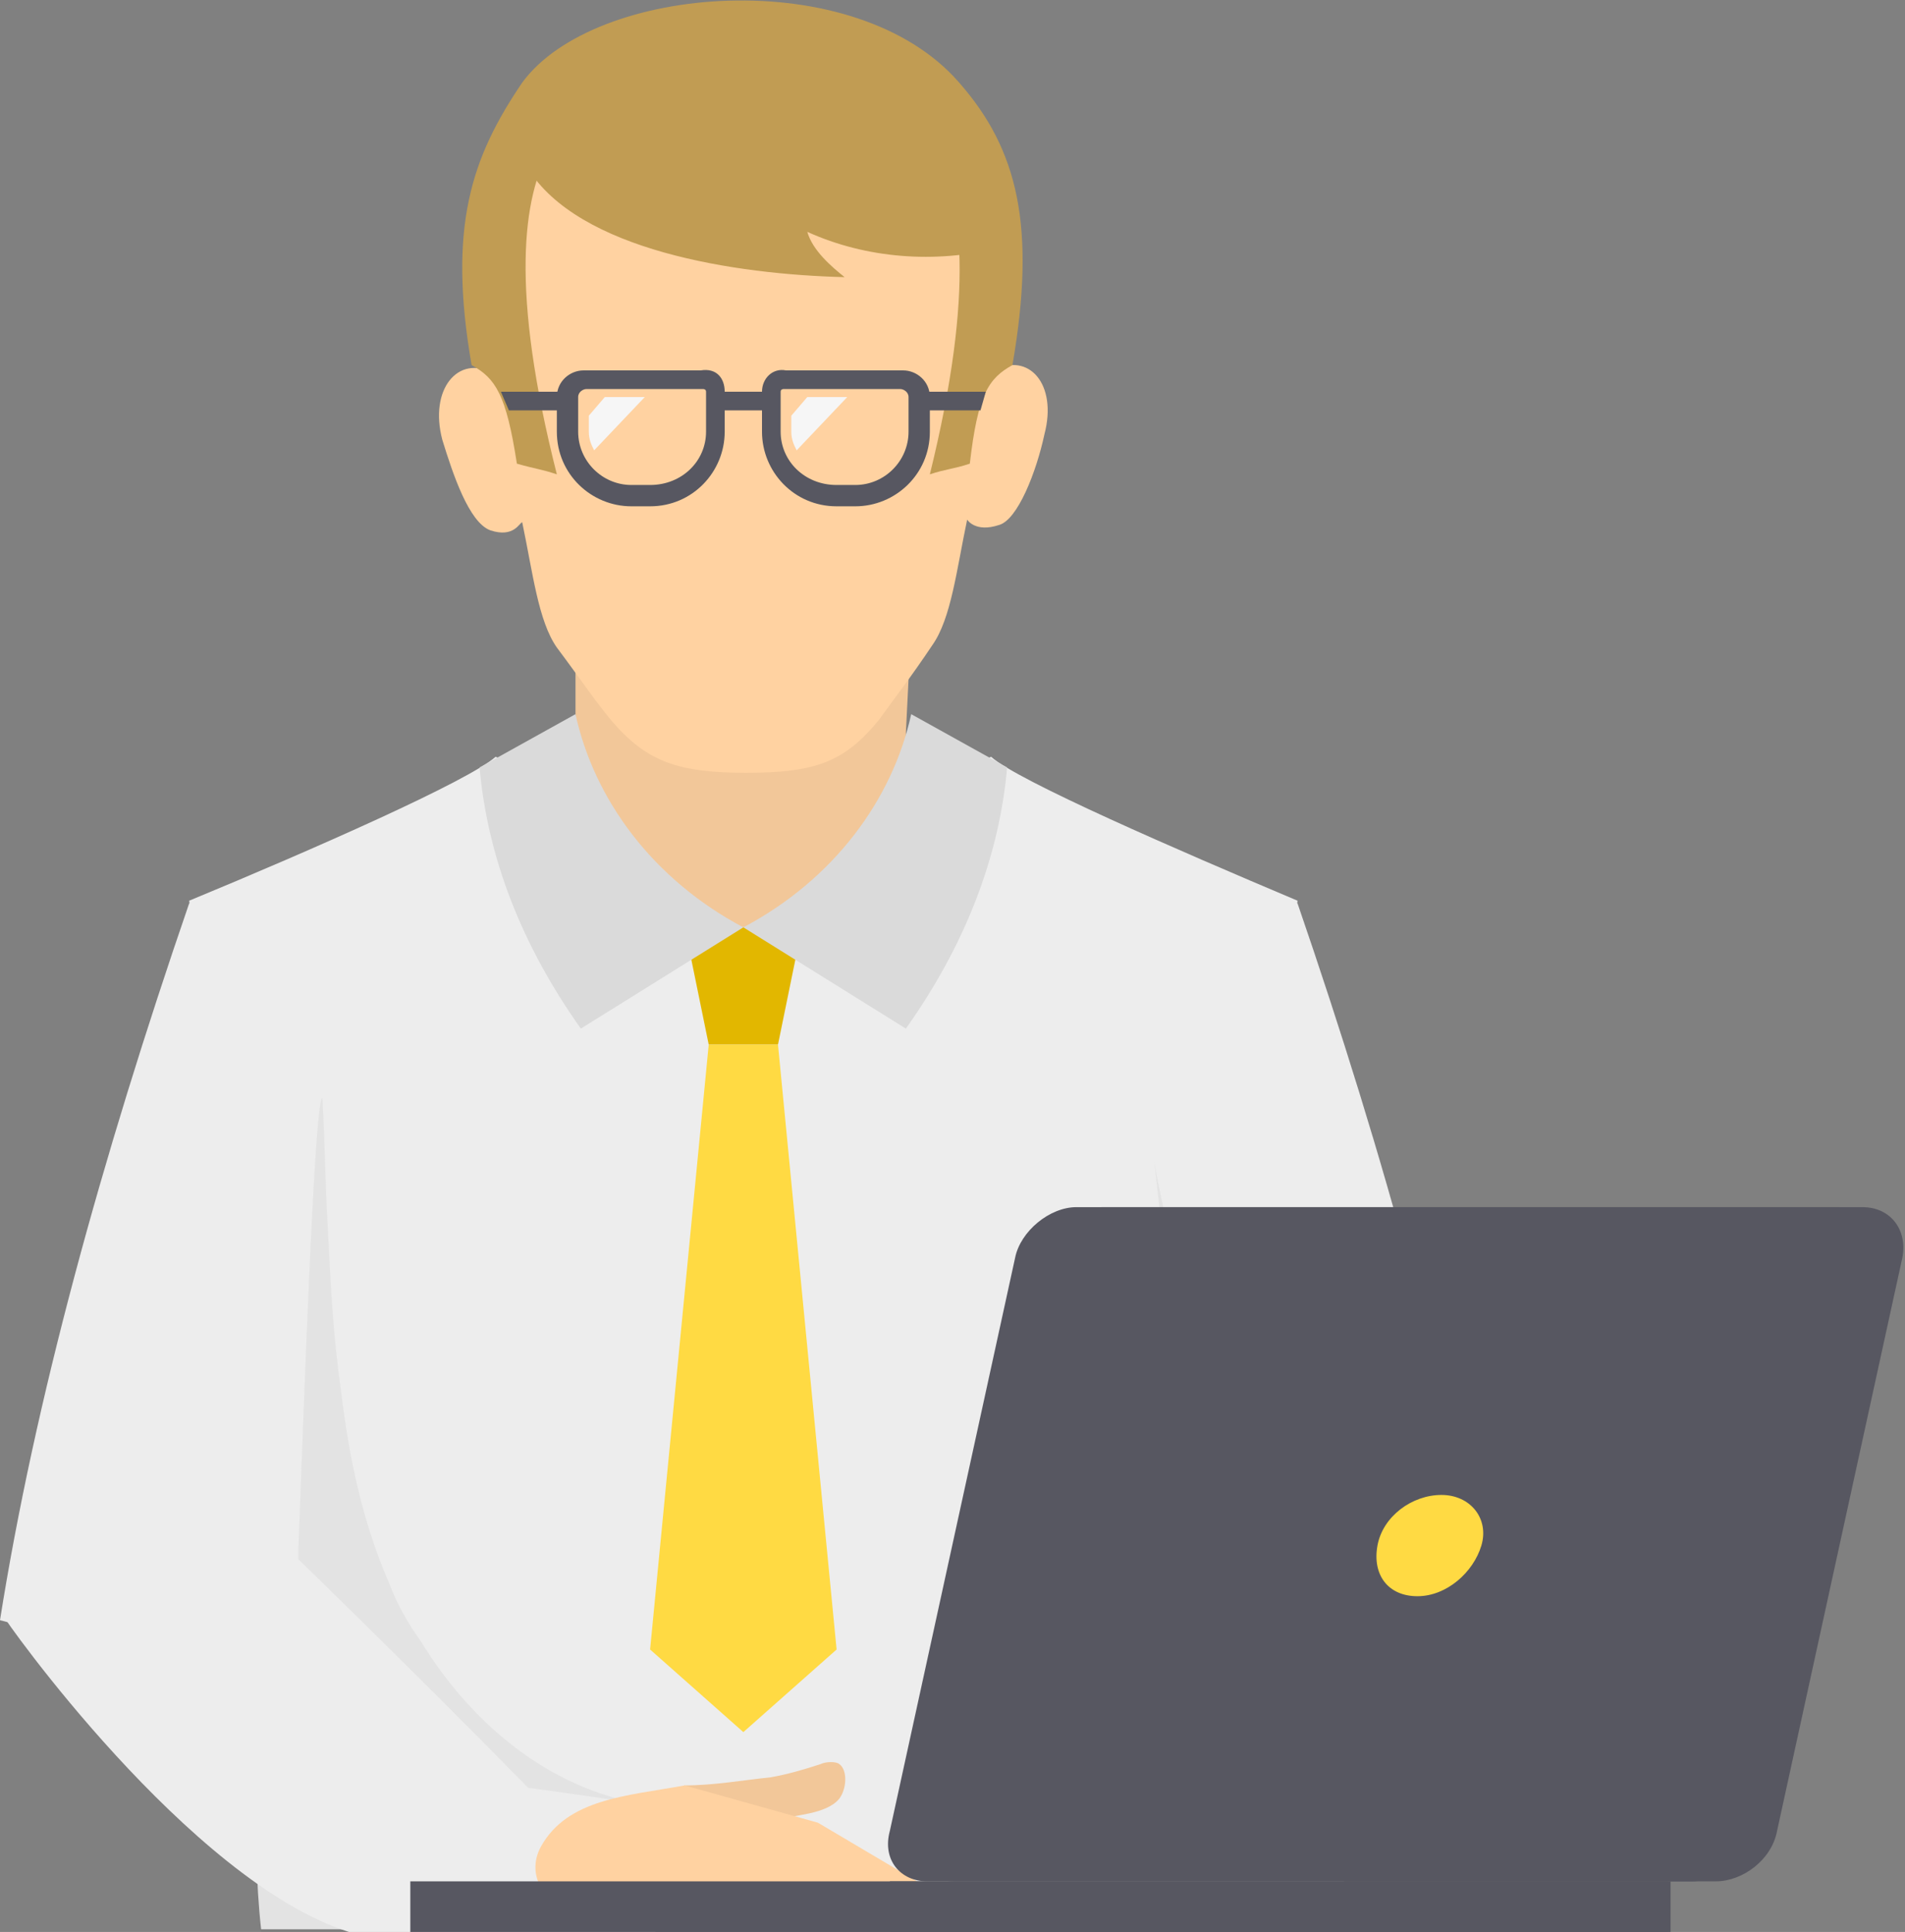
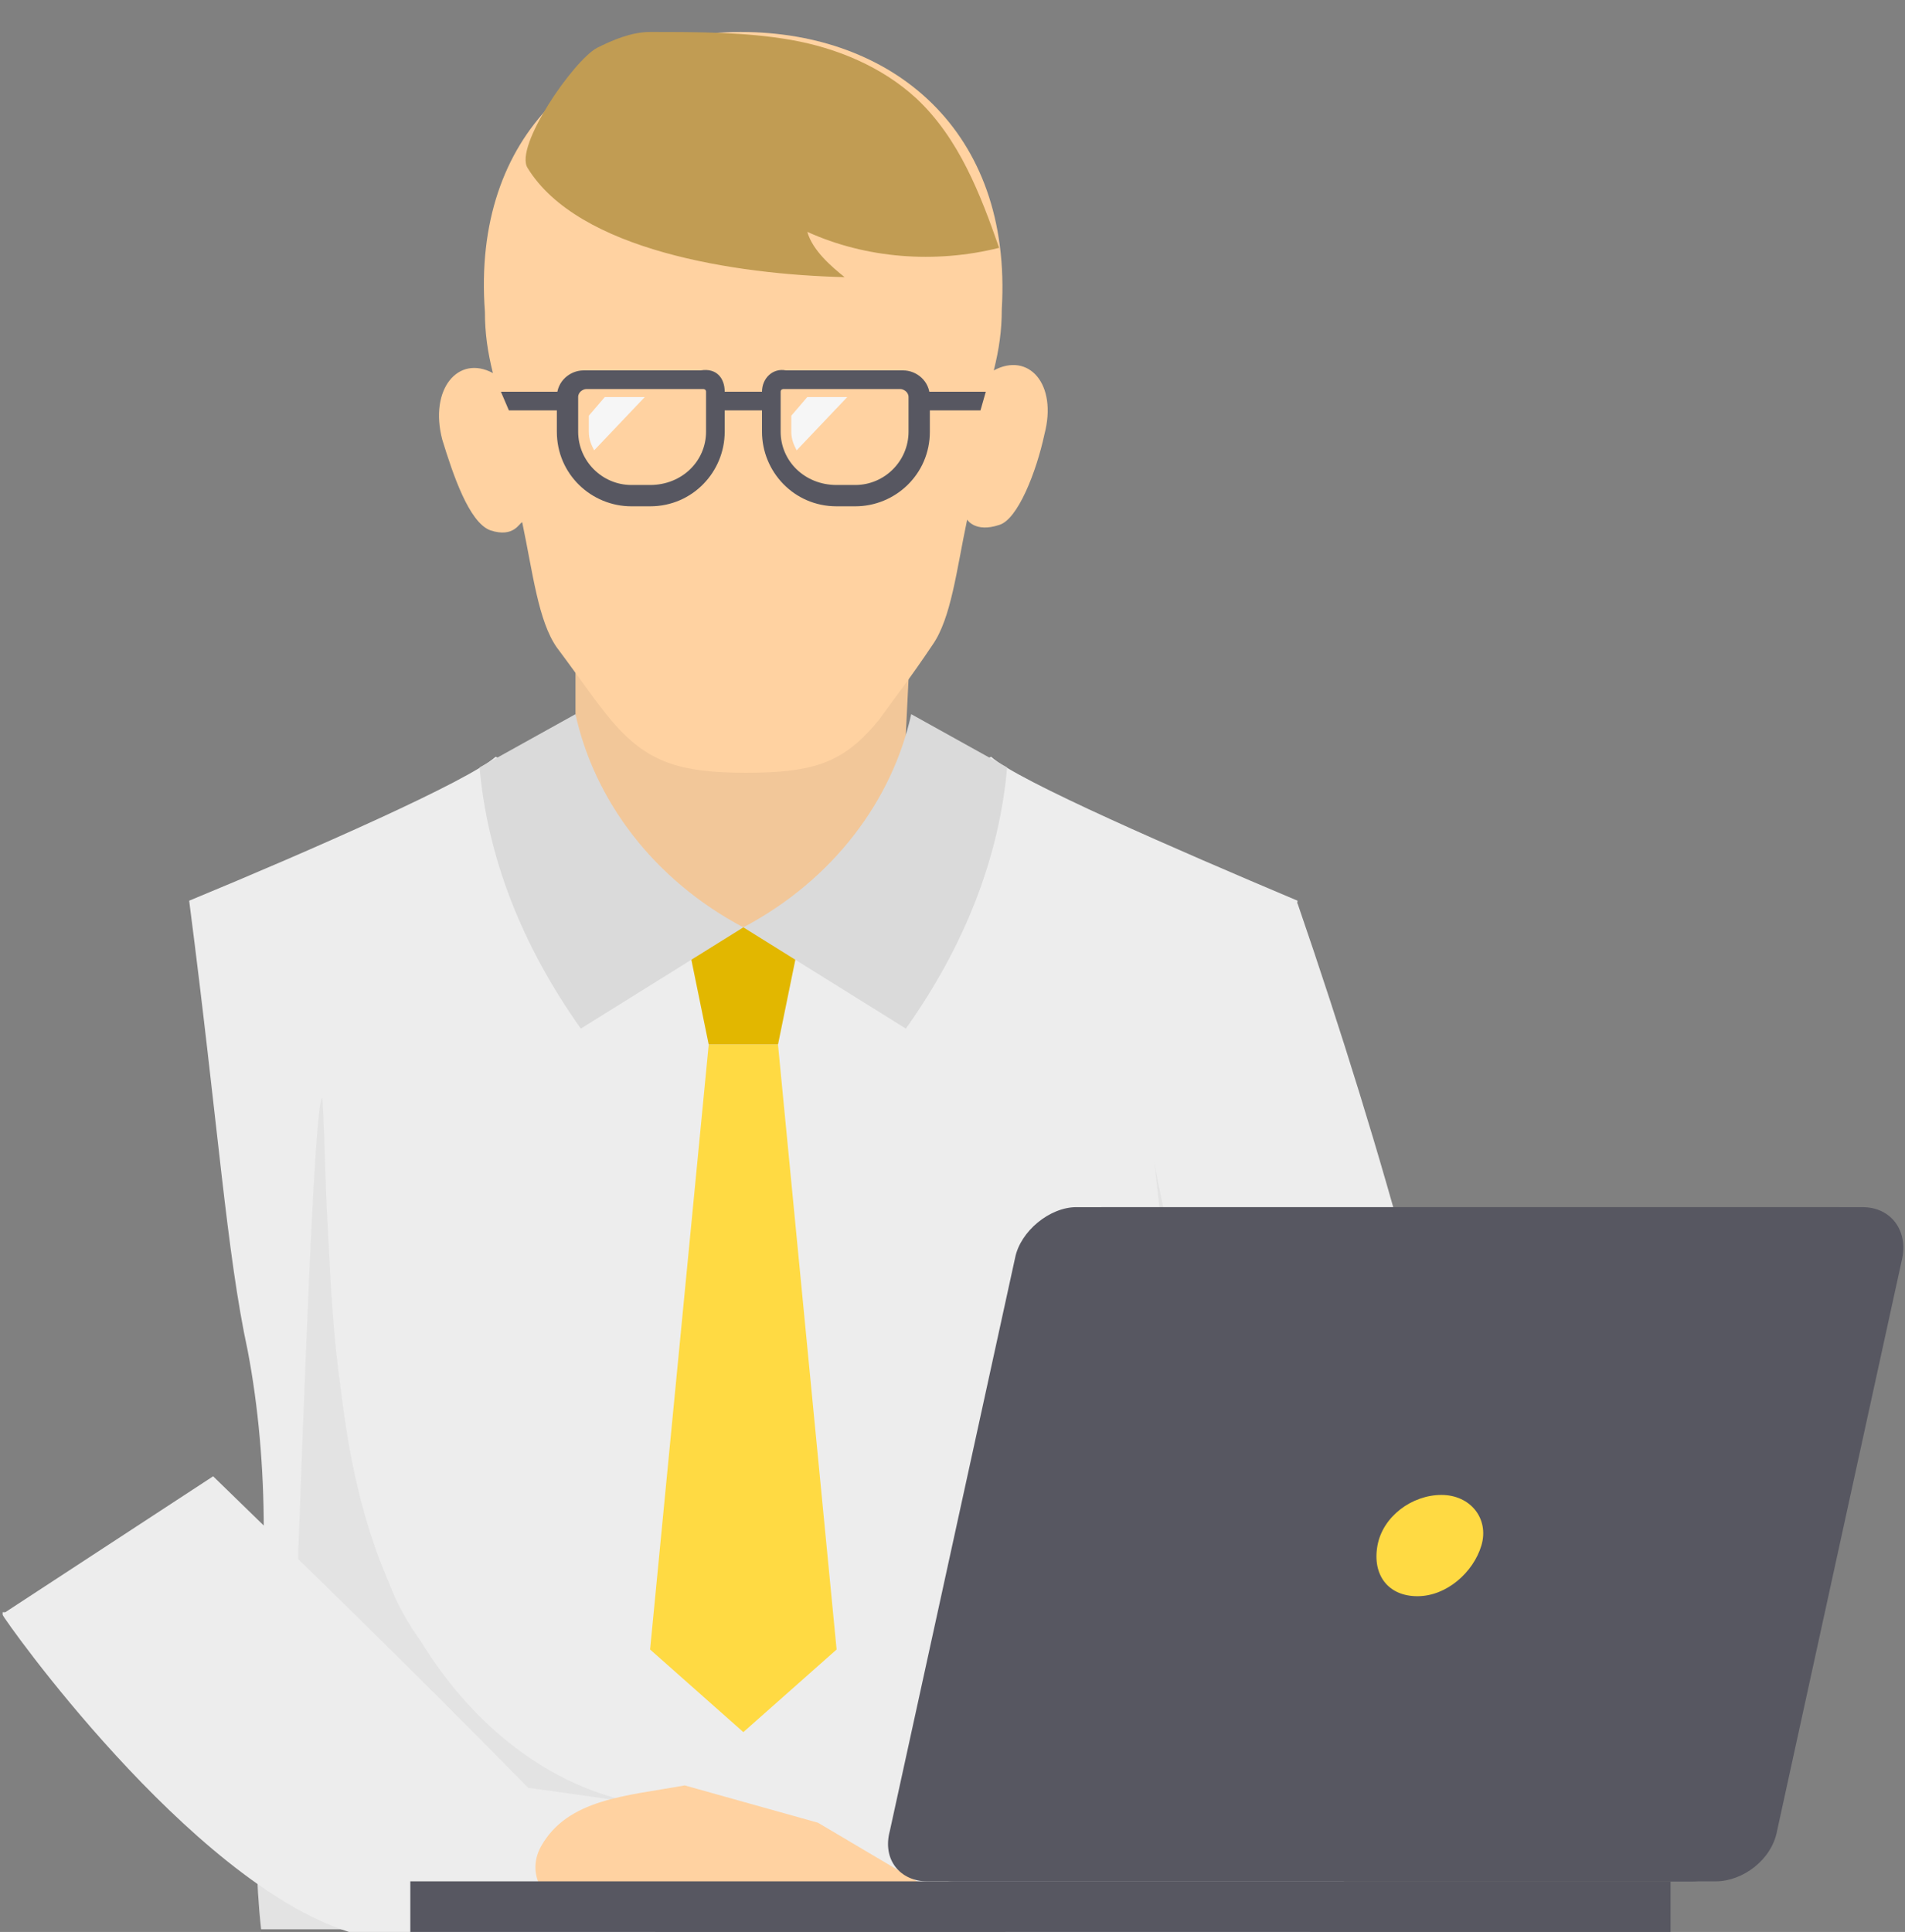
<svg xmlns="http://www.w3.org/2000/svg" version="1.1" id="Layer_2" x="0px" y="0px" viewBox="0 0 71.5 72.5" style="enable-background:new 0 0 71.5 72.5;" xml:space="preserve">
  <rect x="0" y="0" width="71.5" height="72.5" fill="#808080" stroke="none" />
  <style type="text/css">
	.st0{fill:#EDEDED;}
	.st1{fill:#E2B700;}
	.st2{fill:#FFDA43;}
	.st3{opacity:5.000000e-02;fill:#1D1D1B;enable-background:new    ;}
	.st4{fill:#F2C799;}
	.st5{fill:#FFD2A1;}
	.st6{fill:#C19C53;}
	.st7{fill:#DADADA;}
	.st8{fill:#575761;}
	.st9{fill:#F6F6F6;}
</style>
  <g>
    <g>
-       <path class="st0" d="M9.9,63.4L0,60.8c1.3-8.2,3.8-17.3,7.1-26.9l9.9,2.6L9.9,63.4z" />
      <path class="st0" d="M45.9,63.4l9.9-2.6c-1.3-8.2-3.8-17.3-7.1-26.9l-9.9,2.6L45.9,63.4z" />
      <path class="st0" d="M55.8,60.5L55.8,60.5c-0.1,0.2-0.1,0.3-0.2,0.4c-0.3,0.8-0.7,1.6-1.1,2.4l0,0c-0.4,0.9-0.9,1.8-1.4,2.7    c-1.2,2.2-2.5,4.5-4,6.6H37.7l0,0c0.1-0.3,0.2-0.7,0.4-1c1.4-3.9,3.1-7.4,5.2-10.5l0,0c0.5-0.7,1-1.4,1.5-2c0.3-0.3,0.5-0.7,0.8-1    c0.1-0.1,0.2-0.3,0.3-0.4c0.7-0.8,1.3-1.5,2-2.2L55.8,60.5L55.8,60.5z" />
      <path class="st0" d="M46.5,50.8c-0.5,2.2-0.6,4.4-0.6,6.7c0,1.9,0.1,3.9,0.2,5.8c0.1,1.6,0.1,3.2,0.2,4.8l0,0c0,1.5,0,2.9-0.2,4.3    H9.8c-0.2-1.8-0.2-3.6-0.2-5.5c0-1.2,0.1-2.4,0.1-3.7c0.1-2,0.2-3.9,0.2-5.8c0-2.3-0.2-4.6-0.6-6.7C8.5,47,8.2,42.3,7.1,33.8l0,0    c4.6-1.9,10.5-4.5,11.5-5.4c1,0.4,2.8,0.6,4.6,0.8c1.8,0.2,3.7,0.3,4.7,0.4c2-0.2,7.4-0.4,9.3-1.2c1,0.9,7,3.5,11.5,5.4l0,0    C47.7,42.4,47.4,47.1,46.5,50.8z" />
      <polygon class="st1" points="26.6,39.2 25.7,34.8 27.9,34.8 30.1,34.8 29.2,39.2   " />
      <polygon class="st2" points="26.6,39.2 24.4,61.9 27.9,65 31.4,61.9 29.2,39.2   " />
      <g>
        <path class="st3" d="M30.7,72.5H11.4l0,0l0,0H9.8c-0.2-1.8-0.2-3.6-0.2-5.5c0.7-0.3,1.2-0.9,1.5-2c0,0,0-3.9,0.1-5.9     c0-0.3,0-0.6,0-0.8c0-0.1,0-0.1,0-0.2c0.2-5.2,0.6-16.9,0.9-16.9c0.1,1.6,0.1,3.2,0.2,4.8c0.1,2.1,0.2,4.1,0.5,6.2     c0.3,2.5,0.8,4.9,1.8,7.2c0.3,0.8,0.7,1.5,1.2,2.2c1.9,3.1,4.8,5.5,8.3,6.1c-2.7-0.4-5.5-0.8-8.2-1.1c-0.4-0.1-0.9-0.1-1.3-0.2     c0.6,0.5,1.2,1,1.8,1.4C20.5,70.5,26,70.9,30.7,72.5z" />
        <path class="st3" d="M54.6,63.2c-0.4,0.9-0.9,1.8-1.4,2.7c-1.2,2.2-2.5,4.5-4,6.6H45l0,0h-9c0.8-0.3,1.5-0.6,2.1-1     c2.2-1.5,3.6-4,4.5-7c0.3-1.1,0.6-2.3,0.8-3.5l0,0c0.1-0.4,0.1-0.8,0.2-1.2c0.2-1.5,0.3-2.9,0.3-4.4c0.2-5.4-0.4-10.3-0.6-12     c0.1,1.2,1.7,6.9,2.3,14.6c0,0.1,0,0.2,0,0.2c0,0.5,0.1,2.3,0.1,4.2c0,2.2,0,4.5,0.1,5.1c0.1,0.3,0.3,0.6,0.5,0.8l0,0     C47.8,69.7,51,66.7,54.6,63.2z" />
      </g>
      <path class="st4" d="M21.6,23.4v1.9l0,0v2.1l0,0v0.9l0.1,6.6l3.9-0.1h2.1l0,0h0.2h1.9l4-0.1l0.2-6.4v-0.8l0.1-2l0,0v-1.7    L21.6,23.4z" />
      <g>
        <path class="st5" d="M27.8,1.2c5.7,0,10.2,3.7,9.8,10.4c0,0.8-0.1,1.5-0.3,2.3c1.3-0.7,2.4,0.5,1.9,2.4c-0.3,1.4-1,3.2-1.7,3.4     c-0.9,0.3-1.2-0.2-1.2-0.2c-0.4,1.9-0.6,3.7-1.3,4.7c-0.8,1.2-1.5,2.1-2,2.8c-1.3,1.6-2.4,2-5,2l0,0l0,0c-2.5,0-3.7-0.4-5-1.9     c-0.6-0.7-1.2-1.6-2.1-2.8c-0.7-1-0.9-2.8-1.3-4.7c-0.1,0-0.3,0.6-1.2,0.3c-0.8-0.3-1.4-2.1-1.8-3.4c-0.5-1.9,0.6-3.2,1.9-2.5     c-0.2-0.8-0.3-1.5-0.3-2.3C17.7,5,22.1,1.2,27.8,1.2z" />
-         <path class="st6" d="M36,3.1c2.2,2.5,2.9,5.4,2,10.6c-0.9,0.5-1.3,1.1-1.6,3.7c-0.6,0.2-0.9,0.2-1.5,0.4C38.3,4,33,3.7,31.5,3.4     c-1.2-0.2-6.1-0.2-7.3,0c-1.5,0.3-6.8,0.6-3.3,14.4c-0.6-0.2-0.8-0.2-1.5-0.4c-0.4-2.6-0.8-3.2-1.7-3.7c-0.9-5.2,0-7.8,1.9-10.6     C22.3-0.6,32.1-1.4,36,3.1z" />
        <path class="st6" d="M24.4,1.2c-0.7,0-1.4,0.3-2,0.6c-0.9,0.5-3.1,3.7-2.6,4.5c1.9,3.1,7.8,4,11.9,4.1c-0.5-0.4-1.2-1-1.4-1.7     c2.2,1,4.8,1.2,7.2,0.6c-0.7-2-1.5-4.1-3.1-5.6c-1.3-1.2-3-1.9-4.7-2.2S26.2,1.2,24.4,1.2z" />
      </g>
      <path class="st7" d="M21.8,38.6c-2.2-3.1-3.5-6.4-3.8-9.8l3.6-2c0.7,3.2,2.9,6.2,6.3,8L21.8,38.6z" />
      <path class="st7" d="M34,38.6c2.2-3.1,3.5-6.4,3.8-9.8l-3.6-2c-0.7,3.2-2.9,6.2-6.3,8L34,38.6z" />
      <g>
        <path class="st8" d="M26.5,16.2v-1.5c0-0.1-0.1-0.1-0.1-0.1H22c-0.1,0-0.3,0.1-0.3,0.3v1.3c0,1.1,0.9,2,2,2h0.7     C25.6,18.2,26.5,17.3,26.5,16.2z M27.2,14.7v1.5c0,1.5-1.2,2.8-2.8,2.8h-0.7c-1.5,0-2.8-1.2-2.8-2.8v-1.3c0-0.6,0.5-1,1-1h4.4     C26.9,13.8,27.2,14.2,27.2,14.7z" />
        <path class="st8" d="M29.3,16.2v-1.5c0-0.1,0.1-0.1,0.1-0.1h4.4c0.1,0,0.3,0.1,0.3,0.3v1.3c0,1.1-0.9,2-2,2h-0.7     C30.2,18.2,29.3,17.3,29.3,16.2z M28.6,14.7v1.5c0,1.5,1.2,2.8,2.8,2.8h0.7c1.5,0,2.8-1.2,2.8-2.8v-1.3c0-0.6-0.5-1-1-1h-4.4     C29,13.8,28.6,14.2,28.6,14.7z" />
        <polygon class="st8" points="21.3,15.4 19.1,15.4 18.8,14.7 21.3,14.7    " />
        <polygon class="st8" points="34.5,15.4 36.8,15.4 37,14.7 34.5,14.7    " />
        <rect x="27.1" y="14.7" class="st8" width="1.7" height="0.7" />
        <path class="st9" d="M22.7,14.9l-0.6,0.7v0.6c0,0.3,0.1,0.5,0.2,0.7l1.9-2H22.7z" />
        <path class="st9" d="M30.3,14.9l-0.6,0.7v0.6c0,0.3,0.1,0.5,0.2,0.7l1.9-2H30.3z" />
      </g>
      <path class="st0" d="M24.6,72.5H13.1c-6-1.9-13-11.8-13-11.9v-0.1h0.1L8,55.4C8.6,56,24.1,70.9,24.6,72.5z" />
    </g>
    <g>
-       <path class="st4" d="M30.8,66.2c-0.6,0.2-1.3,0.4-1.9,0.5c-1,0.1-2.1,0.3-3.2,0.3c-0.2,0,1.2,1.3,1.6,1.3c0.7,0.1,1.1,0.2,1.8,0    s1.9-0.2,2.4-0.8c0.3-0.4,0.3-1.1,0-1.3C31.4,66.1,31,66.1,30.8,66.2z" />
      <path class="st5" d="M25.7,67l5,1.4l4.9,2.9l-9-0.2c-1.5,0.7-3.2,0.4-4.9,0.5c-1.2,0-2-1.2-1.4-2.3C21.3,67.5,23.5,67.4,25.7,67z" />
    </g>
    <g>
      <path class="st8" d="M33.4,68.7l4.7-21.5c0.2-1,1.3-1.9,2.3-1.9H69c1,0,1.7,0.8,1.5,1.9l-4.7,21.5c-0.2,1-1.3,1.9-2.3,1.9H34.8    C33.8,70.6,33.1,69.8,33.4,68.7z" />
      <g>
        <path class="st8" d="M35.8,70.6h28.6c1,0,2.1-0.8,2.3-1.9l4.7-21.5c0.2-1-0.4-1.9-1.5-1.9H41.4c-1,0-2.1,0.8-2.3,1.9l-4.7,21.5     C34.1,69.8,34.8,70.6,35.8,70.6z" />
        <path class="st2" d="M51.7,58c-0.2,1.1,0.4,1.9,1.5,1.9s2.1-0.9,2.4-1.9s-0.4-1.9-1.5-1.9C53,56.1,51.9,56.9,51.7,58z" />
      </g>
      <polygon class="st8" points="15.4,72.5 23.2,72.5 62.7,72.5 62.7,70.6 15.4,70.6   " />
-       <rect x="33.4" y="70.6" class="st8" width="29.2" height="1.9" />
    </g>
  </g>
</svg>